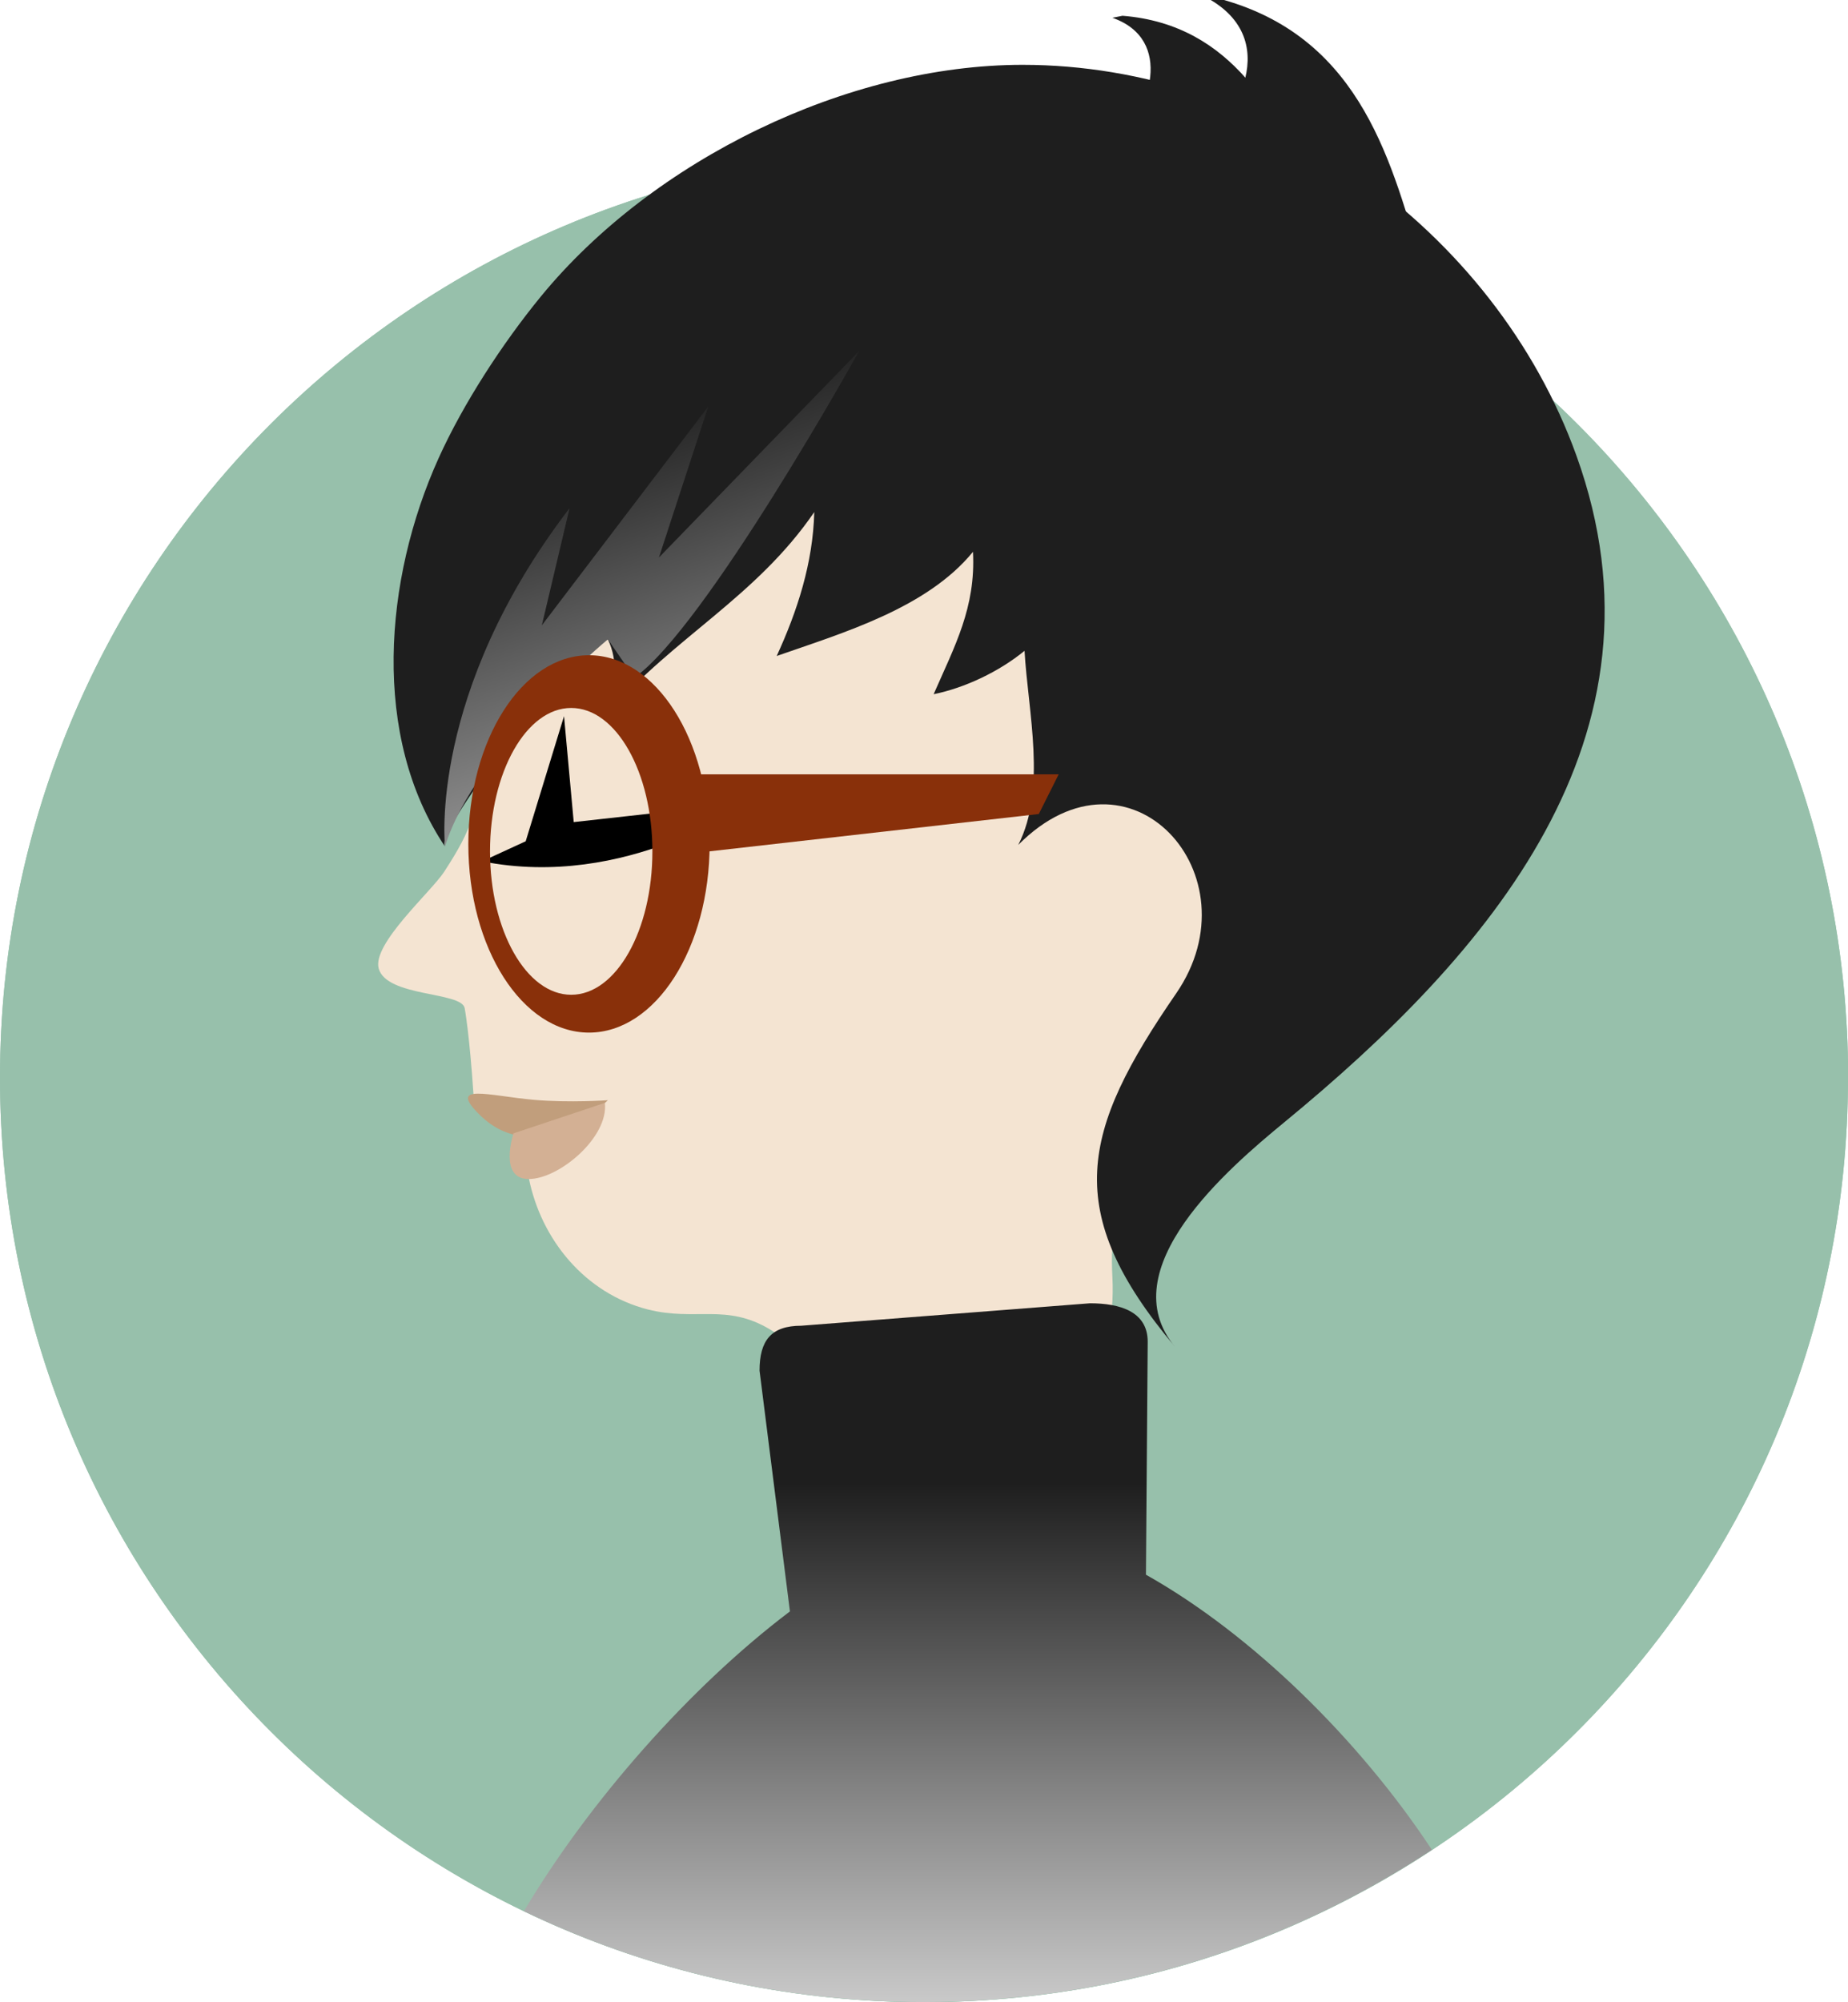
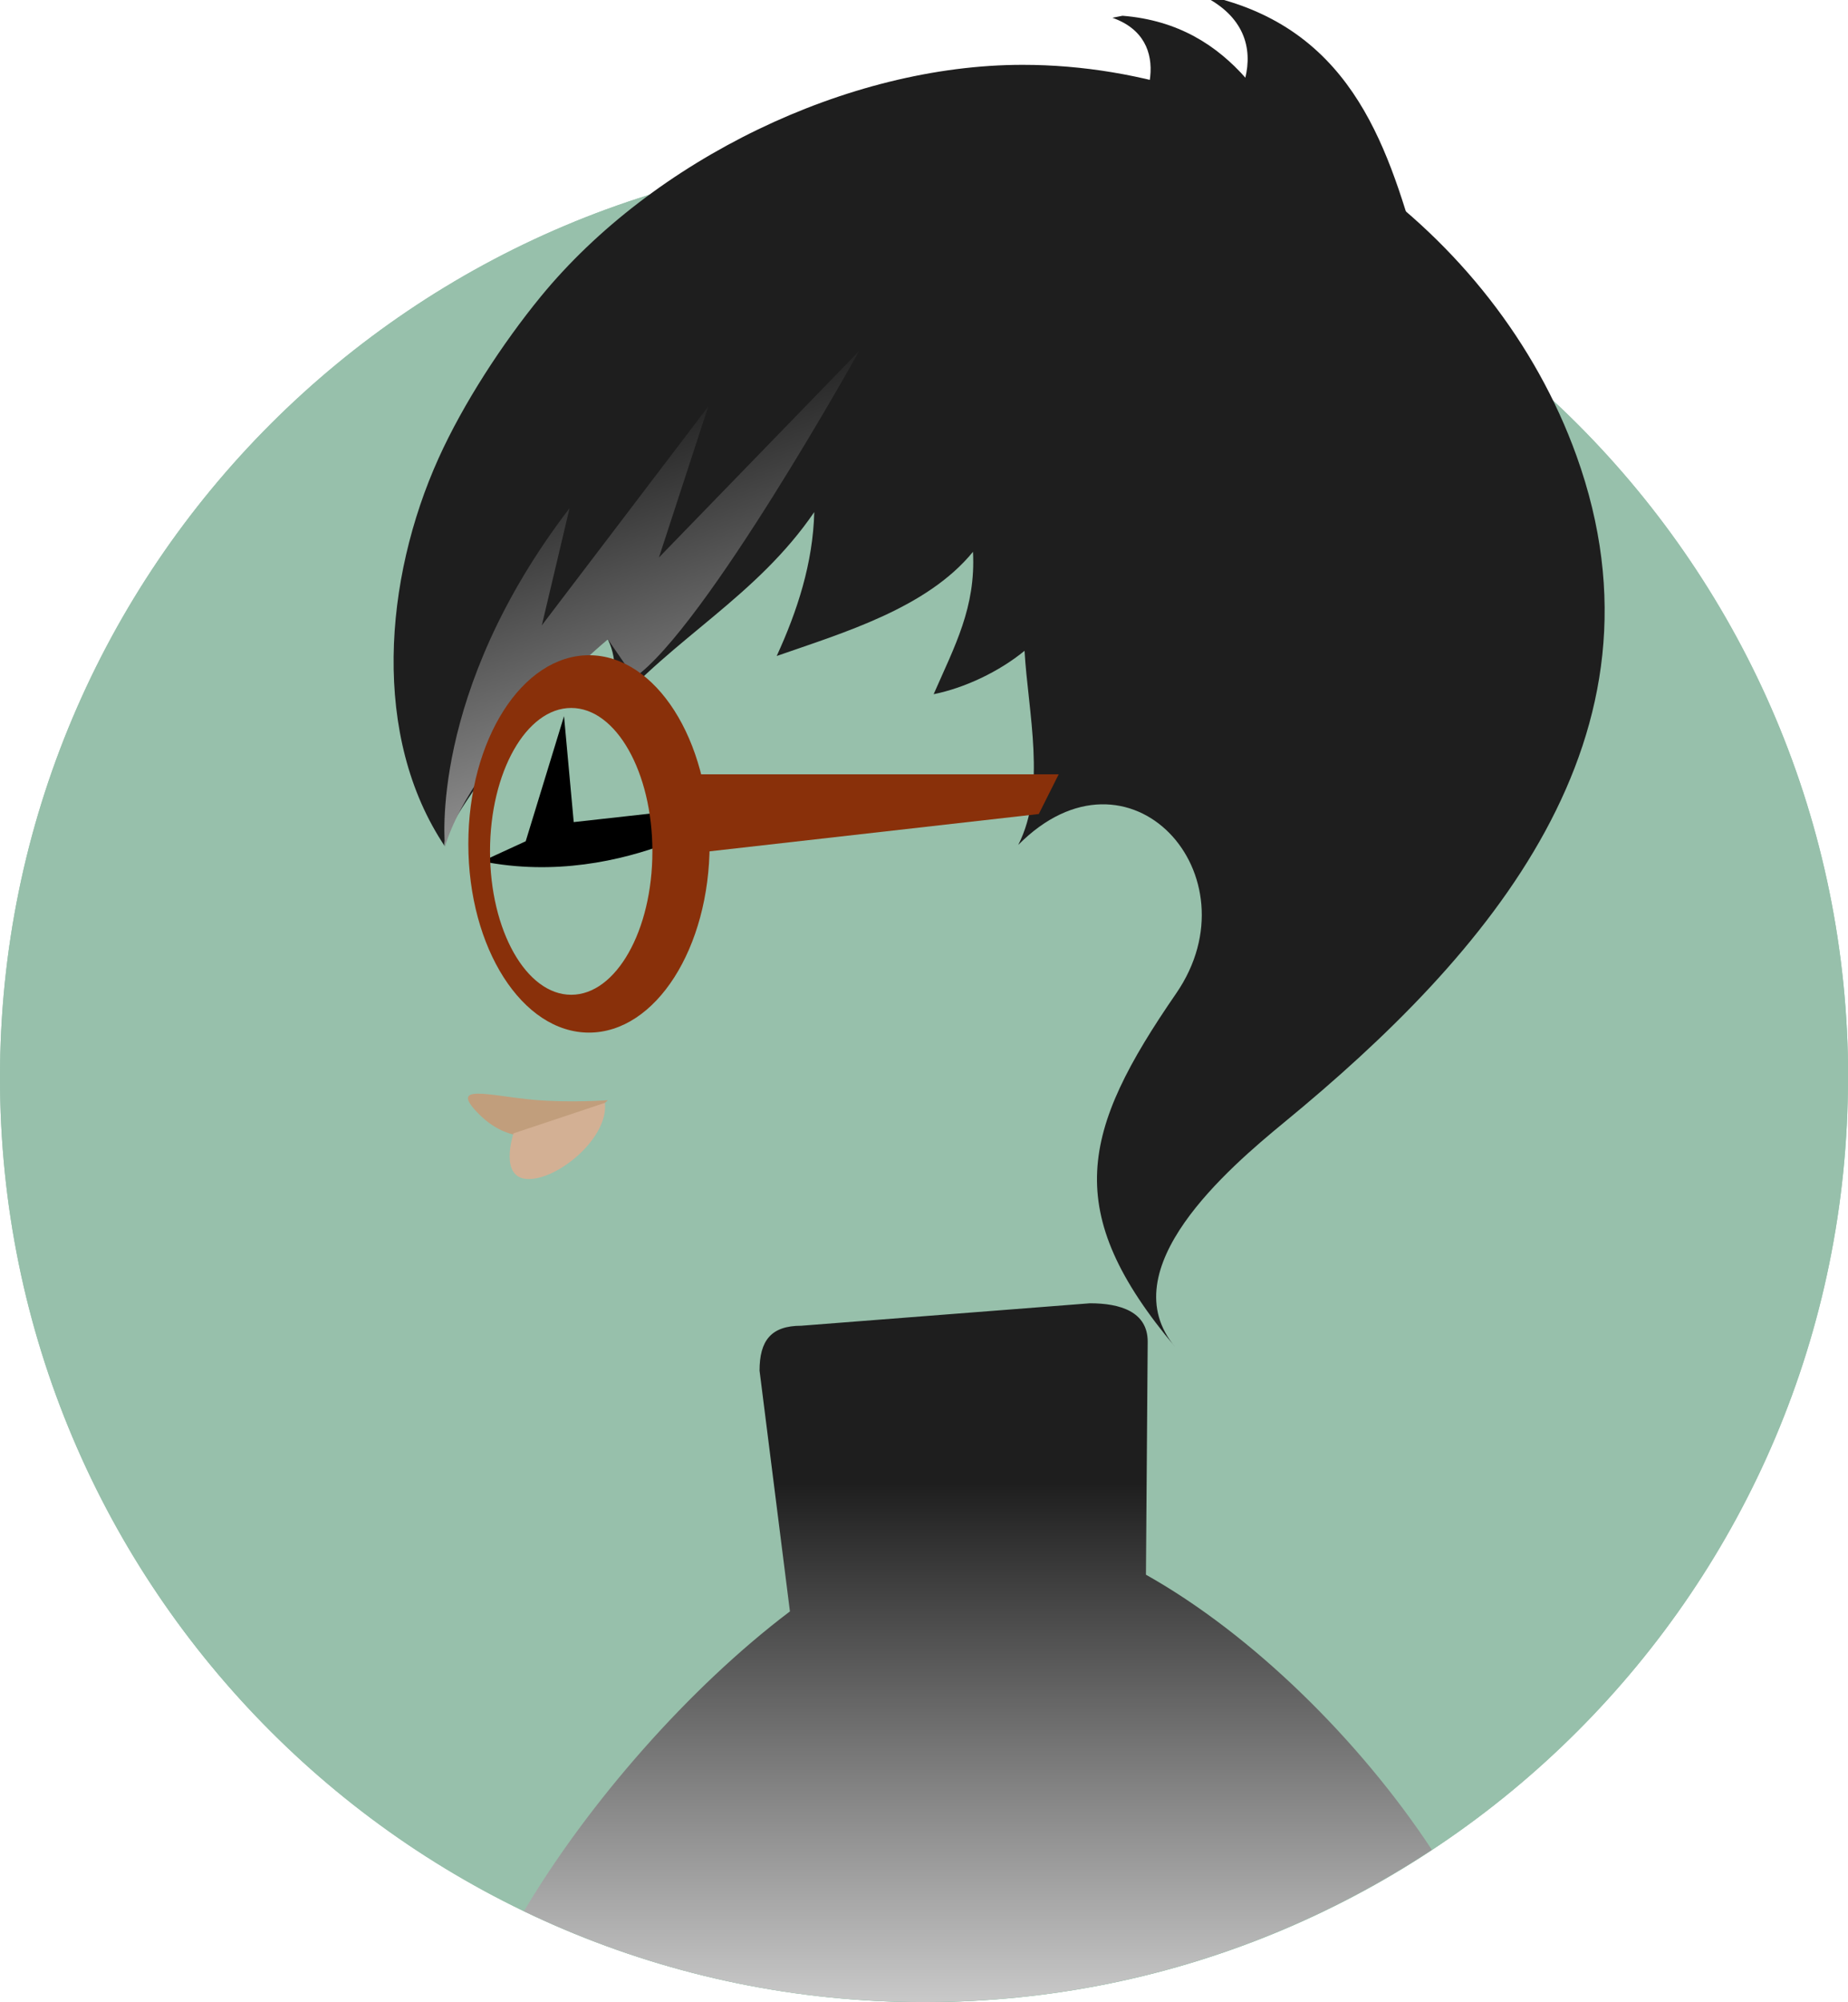
<svg xmlns="http://www.w3.org/2000/svg" xmlns:xlink="http://www.w3.org/1999/xlink" viewBox="0 0 146.59 158.74">
  <defs>
    <style>.cls-1{fill:url(#linear-gradient-2);mix-blend-mode:multiply;}.cls-1,.cls-2,.cls-3,.cls-4,.cls-5,.cls-6,.cls-7,.cls-8,.cls-9{stroke-width:0px;}.cls-2{fill:url(#linear-gradient);}.cls-10{isolation:isolate;}.cls-4{fill:#89300a;}.cls-5{fill:#1e1e1e;}.cls-6{fill:#d3b094;}.cls-7{fill:#c19e7c;}.cls-8{fill:#97c0ab;}.cls-9{fill:#f4e4d2;}</style>
    <linearGradient id="linear-gradient" x1="62.94" y1="79.91" x2="46.81" y2="33.23" gradientUnits="userSpaceOnUse">
      <stop offset="0" stop-color="#e3e3e3" />
      <stop offset="1" stop-color="#1e1e1e" />
    </linearGradient>
    <linearGradient id="linear-gradient-2" x1="77.58" y1="164.98" x2="77.58" y2="117.56" xlink:href="#linear-gradient" />
  </defs>
  <g class="cls-10">
    <g id="Layer_2">
      <g id="Layer_1-2">
        <path class="cls-8" d="m146.59,85.44c0,40.48-32.82,73.3-73.3,73.3S0,125.92,0,85.44,32.82,12.15,73.3,12.15s73.3,32.82,73.3,73.3Z" />
        <path class="cls-8" d="m146.59,85.44c0,40.48-32.82,73.3-73.3,73.3S0,125.92,0,85.44,32.82,12.15,73.3,12.15s73.3,32.82,73.3,73.3Z" />
-         <path class="cls-9" d="m35.73,48.55s-2.73,7.06,1.37,12.52c1.78,2.38-.56,6.02-1.86,8.04-1.03,1.59-5.74,5.73-5.2,7.68.63,2.27,6.57,1.82,6.82,3.14,0,0,.38,2.01.7,6.87.17,2.6,3.02-.25,4.39,6.61.98,4.89,4.47,9.14,9.44,10.41,3.79.96,6.2-.51,9.7,1.59,5.68,3.42,8.24,13.64,16.6,11.72,7.59-1.75,10.9-9.4,10.55-15.85-.73-13.56,9.48-11.13,15.18-16.97,3.01-3.08,7.03-5.93,9-9.72,19.08-36.63-31.29-41.21-31.29-41.21l-45.39,15.17Z" />
        <path class="cls-5" d="m81.12,5.14c-13.9,0-29.34,7.54-38.22,18.37-3.04,3.71-6.16,8.5-8.11,12.82-4.34,9.6-5.34,22.08.51,30.79-.87-1.3,10.77-16.05,12.92-16.42.88,1.8.51,3.66.05,5.8,5.21-5.99,11.72-9.18,16.32-15.9-.1,4.05-1.35,7.86-2.98,11.41,5.27-1.84,11.92-3.79,15.57-8.26.23,4.41-1.44,7.45-3.12,11.29,2.47-.5,5.18-1.78,7.21-3.44.28,4.87,1.77,10.94-.5,15.39,8.8-8.87,18.97,2.41,12.53,11.77-7.54,10.94-9.15,17.26-.07,28.05-5.2-6.17,4.27-14.23,8.62-17.81,16.28-13.37,31.23-30.57,23.2-52.87-6.48-18-24.79-30.99-43.93-30.99Z" />
        <path class="cls-2" d="m68.15,27.83s-12.22,21.99-17.84,25.9l-2.09-3.04s-10.58,8.78-12.92,16.42c0,0-1.36-12.16,9.88-26.82l-2.2,9.29,13.2-17.35-3.91,11.97,15.88-16.37Z" />
        <path class="cls-1" d="m90.9,124.86l.14-18.48c0-2.39-2.19-3.05-4.58-3.05l-22.9,1.78c-2.39,0-3.31,1.17-3.31,3.56l2.41,19.09c-7.97,6.02-15.98,15.15-21.1,23.77,9.6,4.62,20.36,7.2,31.73,7.2,14.89,0,28.73-4.45,40.29-12.07-5.74-8.71-14.27-17.09-22.68-21.81Z" />
        <path class="cls-3" d="m44.74,56.78l.77,8.4,13.74-1.53s-9.56,6.93-21.01,4.64l3.46-1.59" />
        <path class="cls-7" d="m48.23,87.23s-3.02.22-5.88-.03c-3.58-.32-6.86-1.37-4.34,1.15,4.53,4.53,10.21-1.12,10.21-1.12Z" />
        <path class="cls-6" d="m40.73,89.86s-1.21,3.62,1.21,3.62,6.35-3.32,6.04-6.04l-7.25,2.42Z" />
        <path class="cls-4" d="m46.72,51.95c-5.29,0-9.57,6.7-9.57,14.96s4.28,14.96,9.57,14.96,9.57-6.7,9.57-14.96-4.28-14.96-9.57-14.96Zm-1.41,26.92c-3.56,0-6.44-5.09-6.44-11.37s2.88-11.37,6.44-11.37,6.44,5.09,6.44,11.37-2.88,11.37-6.44,11.37Z" />
        <polygon class="cls-4" points="83.98 61.39 54.07 61.39 54.59 67.69 82.4 64.54 83.98 61.39" />
        <path class="cls-5" d="m97.09,0c11.02,3.15,13.37,13.15,15.78,21.32-4.68-5.39-12.11-7.63-18.87-8.83,3.88-2.35,7.84-9.05,2.04-12.49" />
        <path class="cls-5" d="m89.04,1.25c8.88.71,12.21,7.98,15.29,13.84-4.39-3.39-10.4-3.96-15.74-3.84,2.59-2.39,4.59-8.1-.35-9.84" />
      </g>
    </g>
  </g>
</svg>